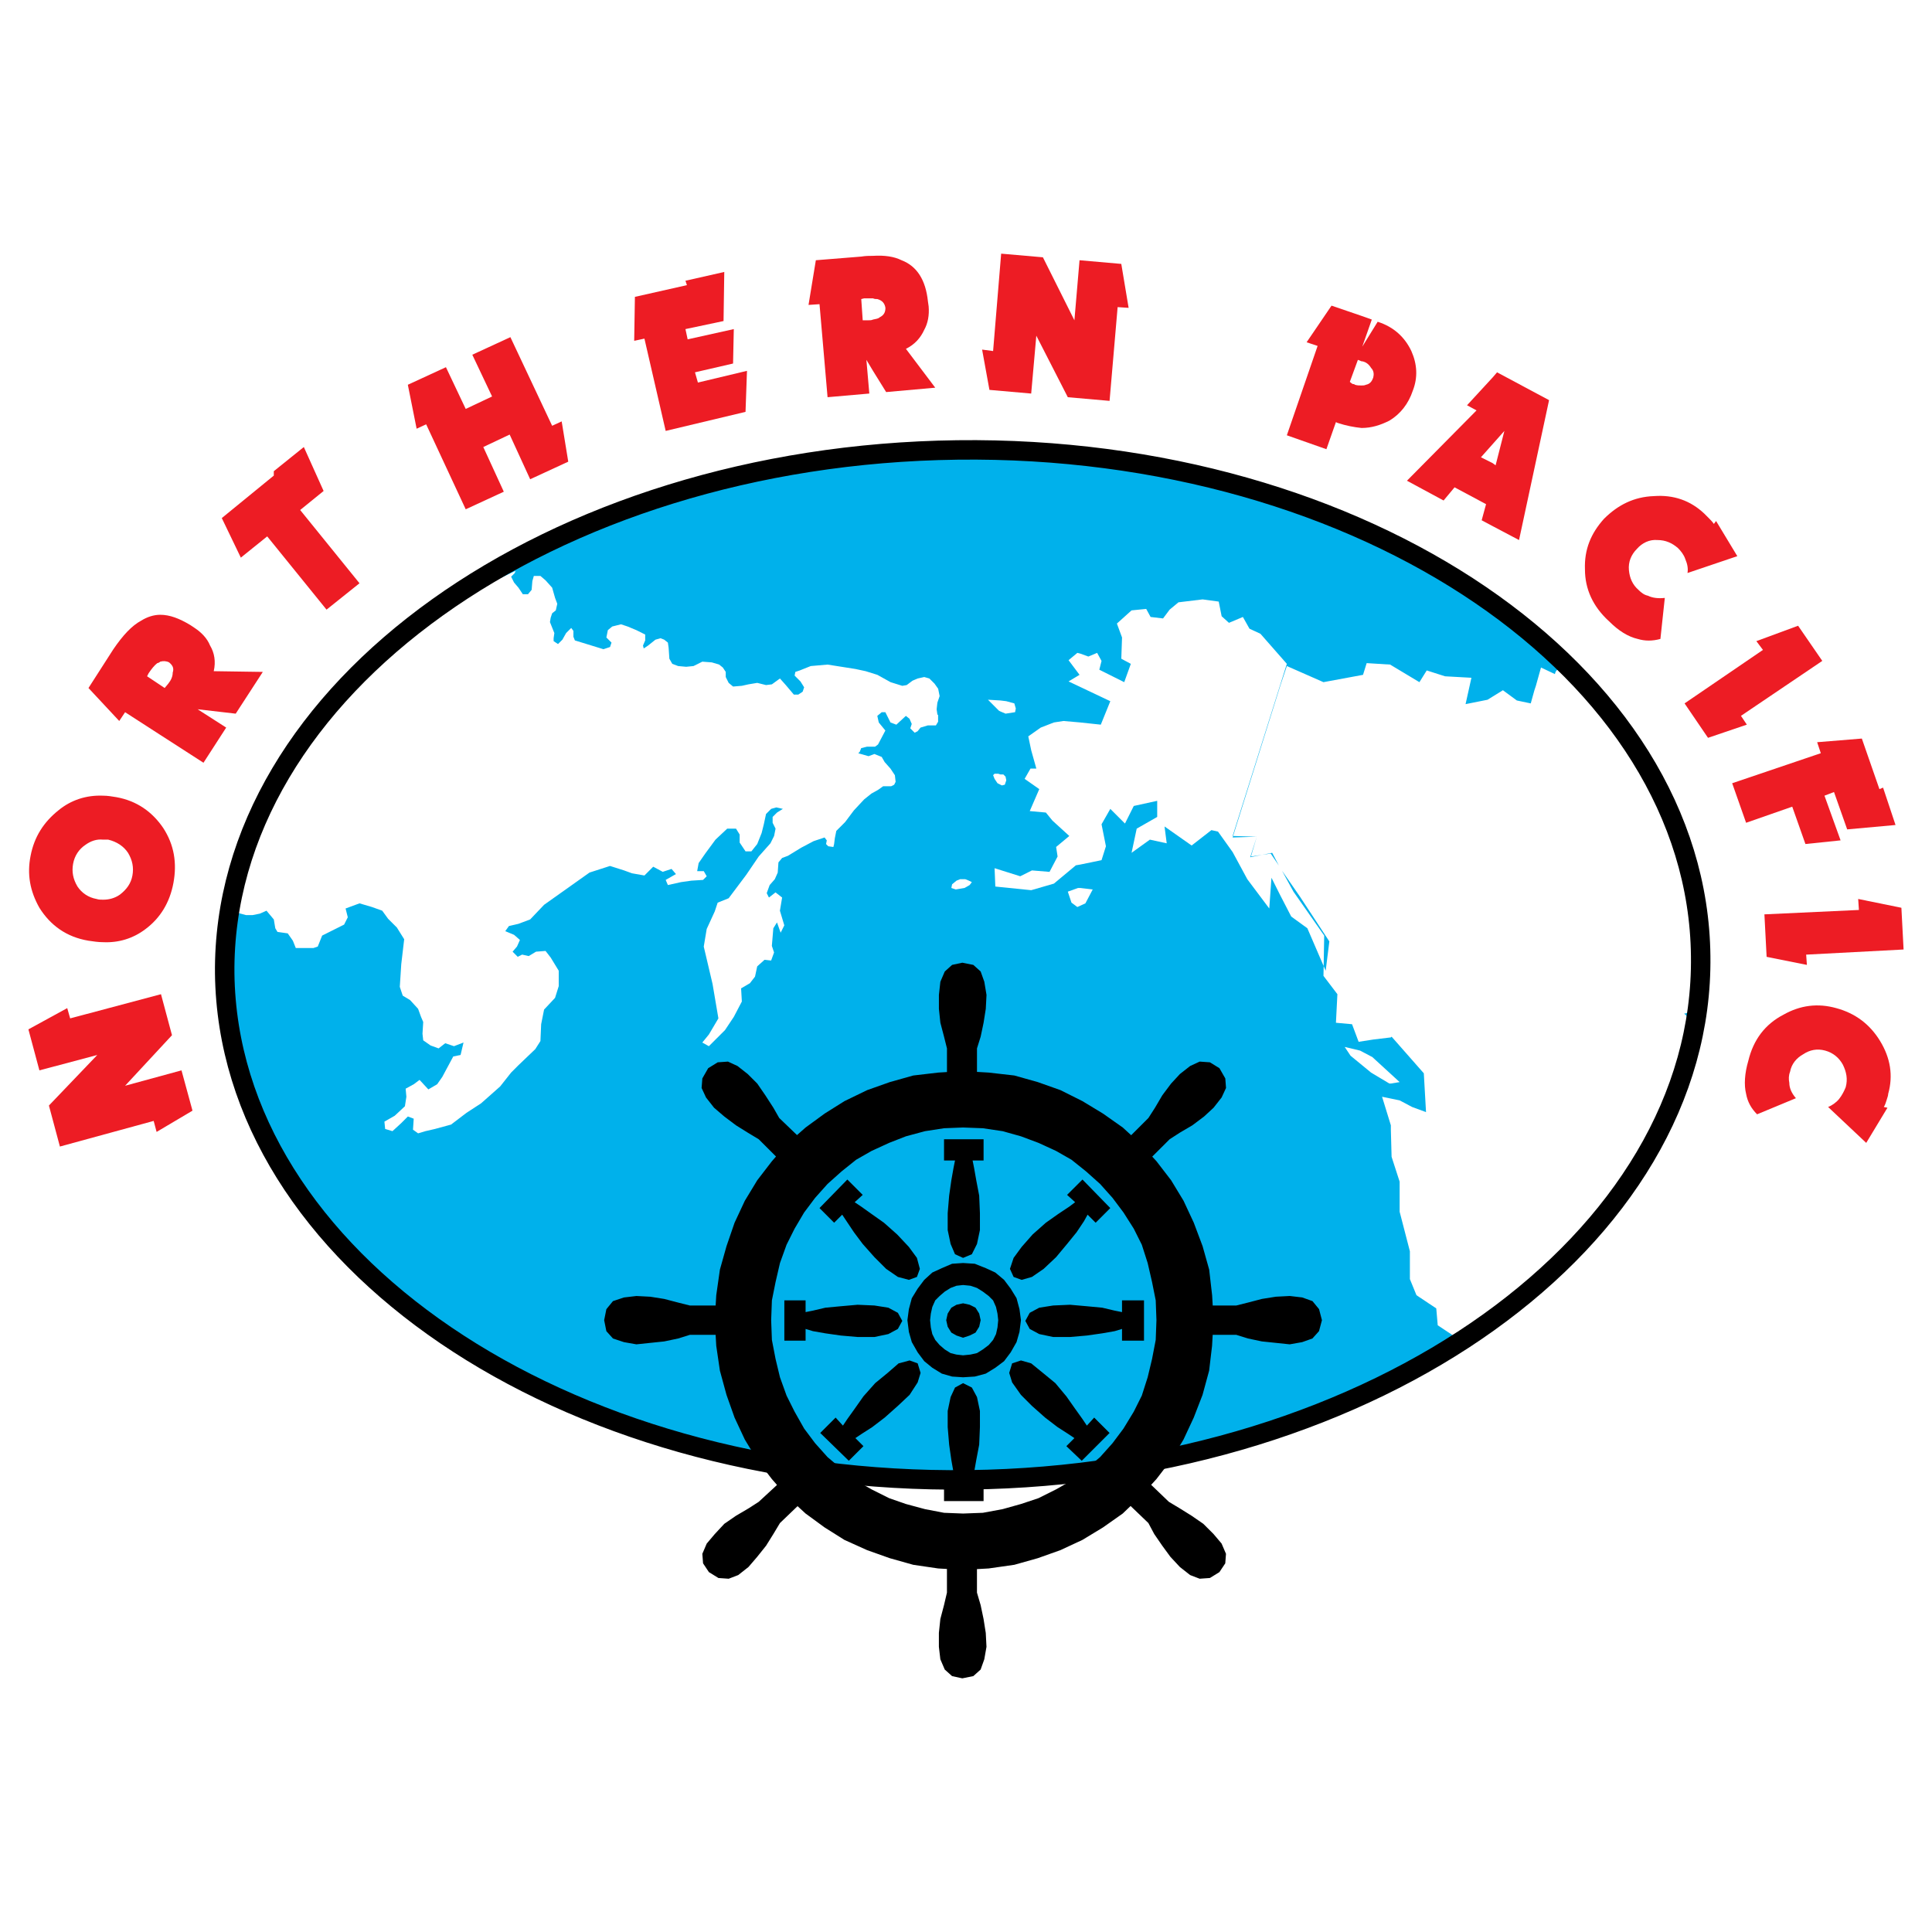
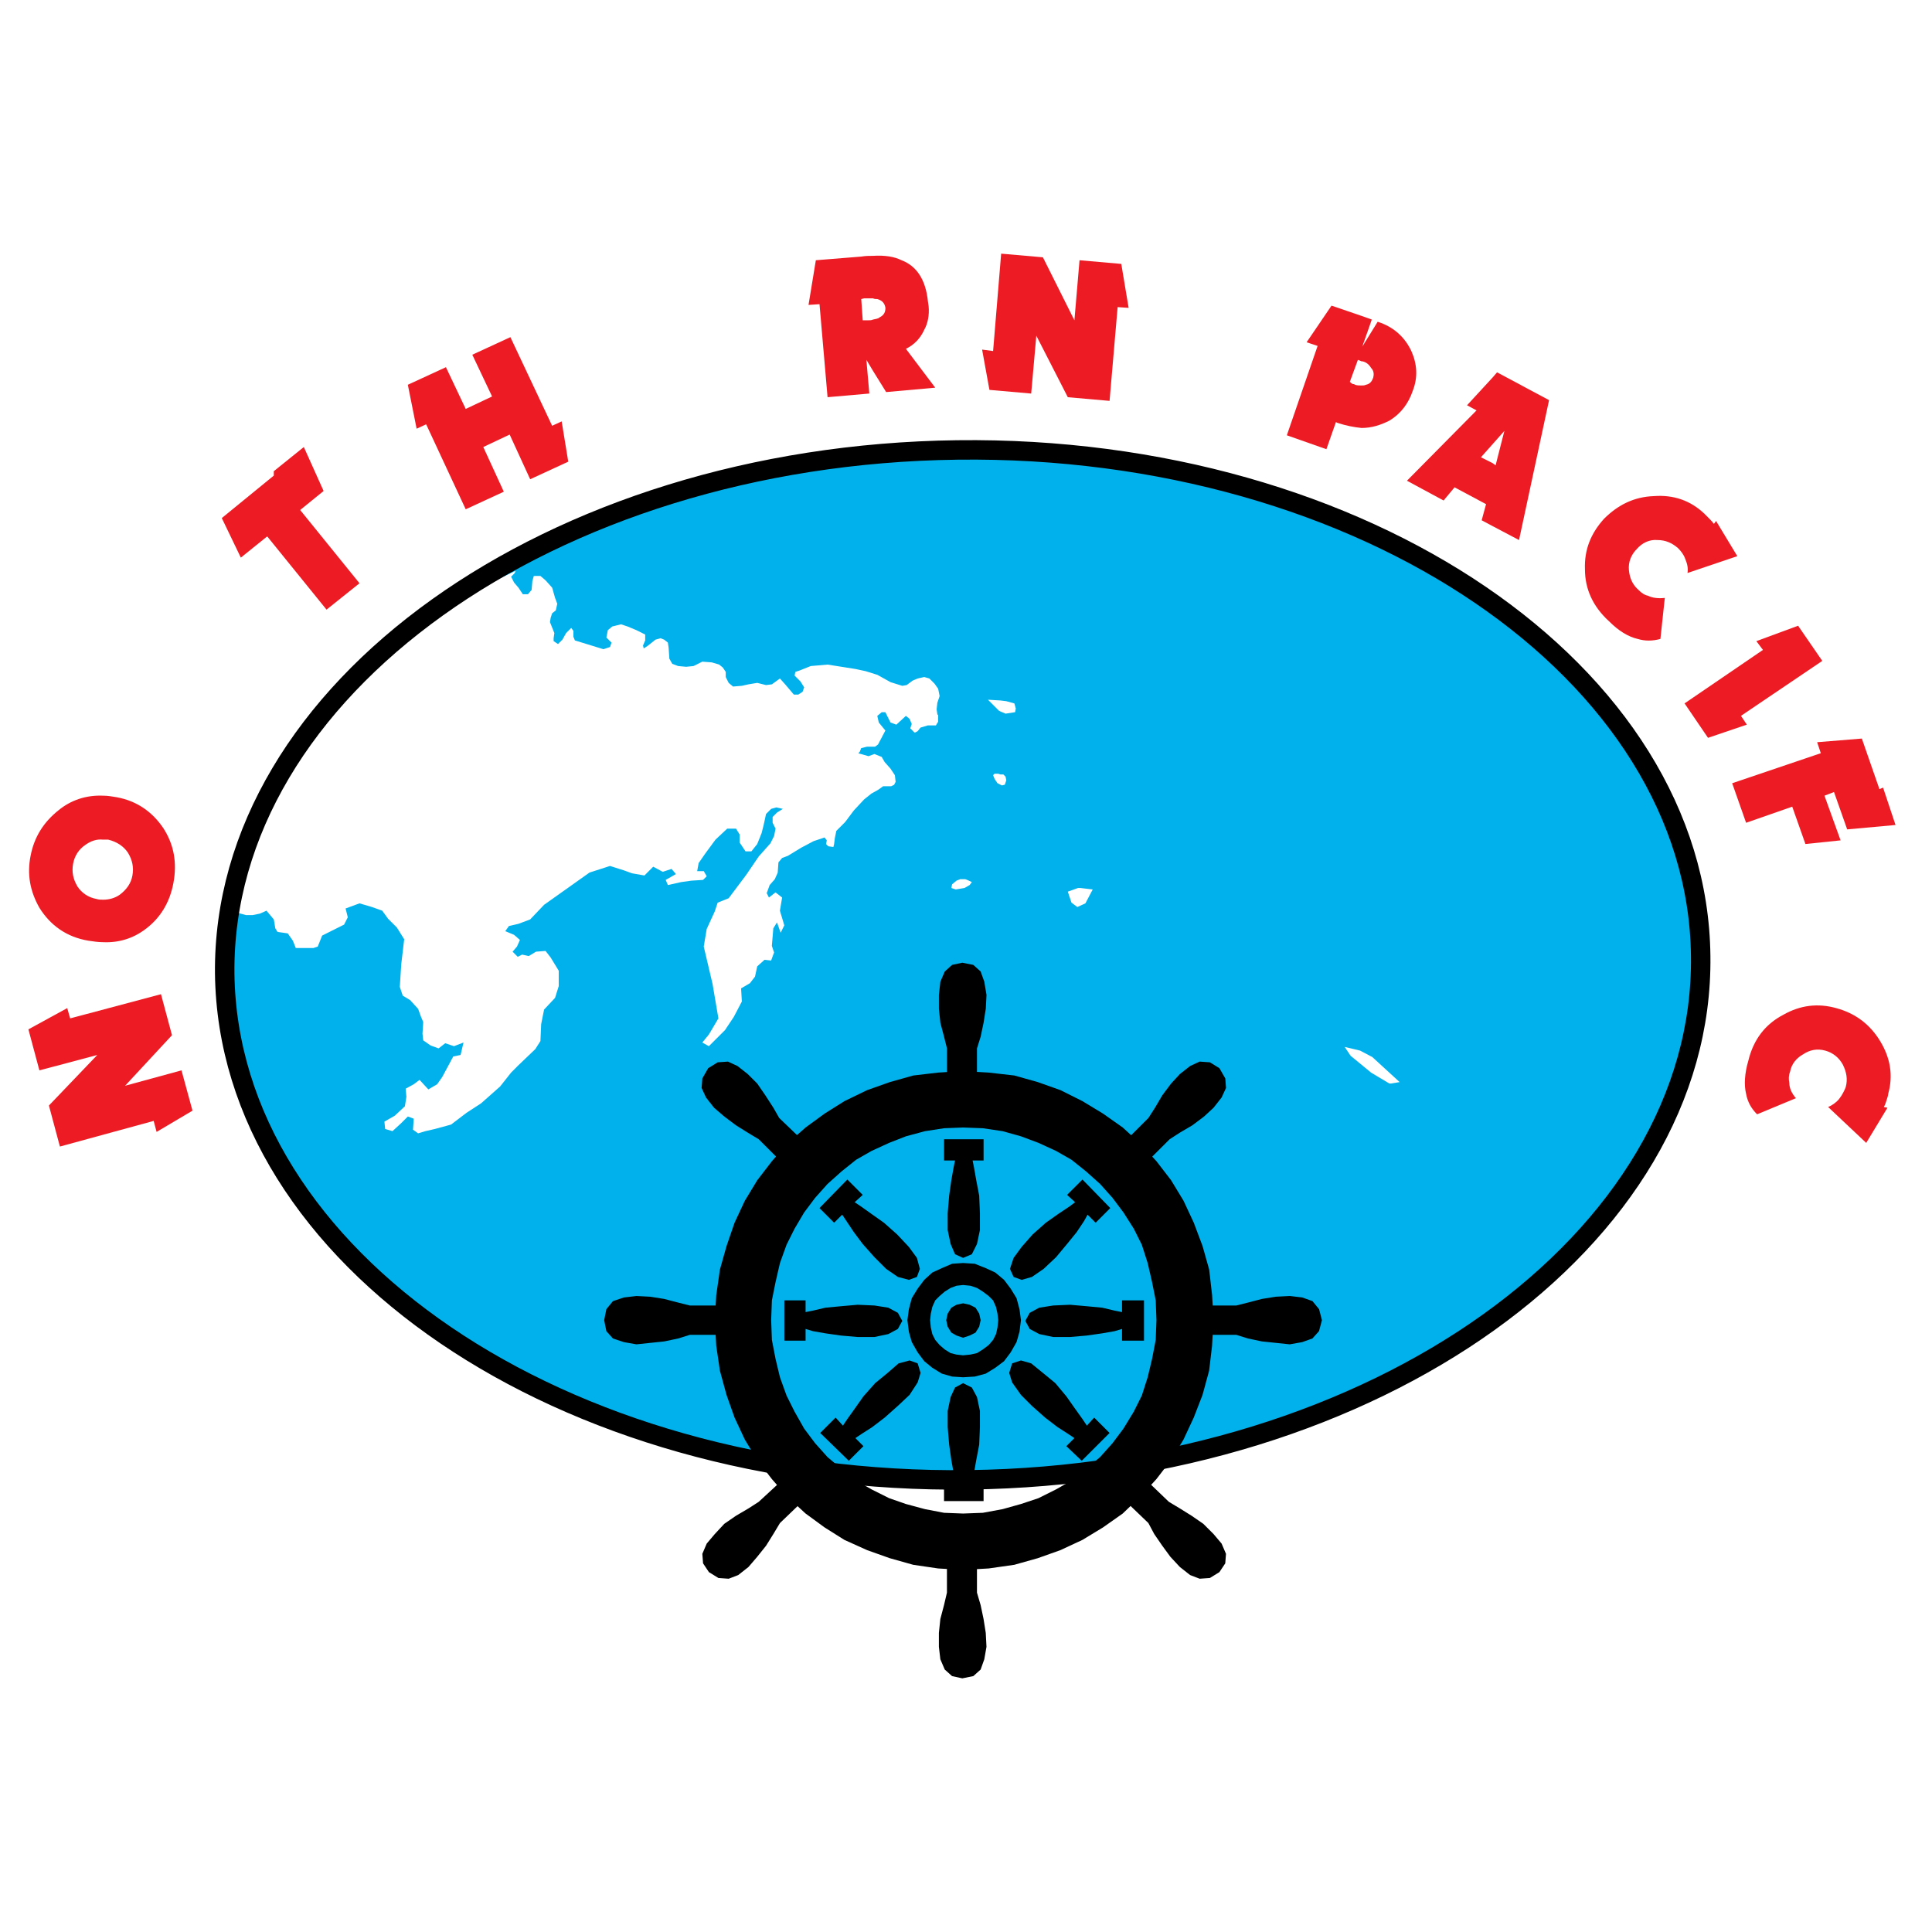
<svg xmlns="http://www.w3.org/2000/svg" version="1.0" id="Layer_1" x="0px" y="0px" width="192.756px" height="192.756px" viewBox="0 0 192.756 192.756" enable-background="new 0 0 192.756 192.756" xml:space="preserve">
  <g>
    <polygon fill-rule="evenodd" clip-rule="evenodd" fill="#FFFFFF" points="0,0 192.756,0 192.756,192.756 0,192.756 0,0  " />
    <polygon fill-rule="evenodd" clip-rule="evenodd" fill="#ED1C24" points="12.481,108.326 17.159,103.283 16.062,99.191 7,101.604    6.708,100.58 2.834,102.699 3.931,106.791 9.705,105.256 4.881,110.299 5.977,114.391 15.332,111.834 15.624,112.932    19.205,110.811 18.108,106.791 12.481,108.326  " />
    <path fill-rule="evenodd" clip-rule="evenodd" fill="#ED1C24" d="M8.827,93.855c0.511,0.073,0.95,0.147,1.461,0.147   c1.535,0.073,2.997-0.366,4.239-1.315c1.461-1.096,2.412-2.631,2.777-4.604c0.365-1.974,0.073-3.801-1.023-5.482   c-1.097-1.608-2.631-2.704-4.678-3.069c-0.438-0.074-0.877-0.147-1.315-0.147c-1.681-0.072-3.215,0.439-4.458,1.463   c-1.461,1.169-2.411,2.63-2.777,4.53c-0.365,1.827-0.073,3.508,0.877,5.189C5.027,92.321,6.635,93.491,8.827,93.855L8.827,93.855z    M7.293,86.182c0.146-0.804,0.584-1.462,1.242-1.9c0.511-0.364,1.096-0.584,1.753-0.511c0.146,0,0.292,0,0.512,0   c0.877,0.219,1.535,0.659,1.973,1.315c0.438,0.73,0.585,1.462,0.438,2.266c-0.146,0.804-0.584,1.389-1.242,1.9   c-0.512,0.364-1.096,0.511-1.681,0.511c-0.219,0-0.438,0-0.658-0.073c-0.804-0.146-1.461-0.585-1.9-1.242   C7.293,87.717,7.146,86.986,7.293,86.182L7.293,86.182z" />
-     <path fill-rule="evenodd" clip-rule="evenodd" fill="#ED1C24" d="M20.958,64.404c-0.292-0.73-0.877-1.315-1.535-1.753l-0.438-0.292   c-1.096-0.658-2.046-1.022-2.996-1.022c-0.658,0-1.315,0.219-1.9,0.583c-0.95,0.511-1.827,1.462-2.777,2.851l-2.485,3.873   l3.069,3.289l0.585-0.877l3.508,2.265l4.312,2.778l2.266-3.508l-2.85-1.828l3.8,0.439l2.704-4.166l-4.896-0.072   C21.543,66.012,21.397,65.135,20.958,64.404L20.958,64.404z M17.231,67.108c0,0.366-0.146,0.731-0.438,1.096l-0.365,0.438   l-0.438-0.293l-1.315-0.876l0.146-0.292c0.292-0.439,0.585-0.804,0.877-1.023c0.073,0,0.219-0.073,0.292-0.146   c0.292-0.074,0.584-0.074,0.877,0.073C17.231,66.378,17.377,66.67,17.231,67.108L17.231,67.108z" />
    <polygon fill-rule="evenodd" clip-rule="evenodd" fill="#ED1C24" points="32.286,48.985 30.313,44.6 27.317,47.011 27.317,47.45    22.128,51.688 24.028,55.635 26.659,53.516 32.578,60.823 35.867,58.192 29.948,50.884 32.286,48.985  " />
    <polygon fill-rule="evenodd" clip-rule="evenodd" fill="#ED1C24" points="55.087,42.48 50.922,33.638 47.122,35.391 49.095,39.557    46.464,40.799 44.491,36.635 40.69,38.388 41.567,42.773 42.518,42.334 46.464,50.812 50.264,49.058 48.218,44.6 50.849,43.356    52.895,47.815 56.695,46.061 56.038,42.042 55.087,42.48  " />
    <path fill-rule="evenodd" clip-rule="evenodd" fill="#ED1C24" d="M92.212,32.906c0.366-0.657,0.512-1.461,0.439-2.338l-0.073-0.511   c-0.22-2.119-1.096-3.508-2.631-4.093c-0.731-0.365-1.68-0.511-2.851-0.438c-0.365,0-0.73,0-1.168,0.073l-4.531,0.365l-0.731,4.458   l1.097-0.074l0.803,9.281l4.166-0.365l-0.292-3.362l0.657,1.096l1.316,2.12l4.896-0.438l-2.923-3.874   C91.262,34.369,91.847,33.71,92.212,32.906L92.212,32.906z M87.755,31.665c-0.146,0.145-0.366,0.145-0.659,0.219   c-0.145,0.073-0.291,0.073-0.511,0.073h-0.511l-0.146-2.119l0.292-0.073c0.365,0,0.657,0,0.876,0   c0.147,0.073,0.293,0.073,0.439,0.073c0.511,0.146,0.731,0.438,0.804,0.877C88.339,31.153,88.192,31.445,87.755,31.665   L87.755,31.665z" />
-     <polygon fill-rule="evenodd" clip-rule="evenodd" fill="#ED1C24" points="69.338,37.146 73.138,36.269 73.211,32.834    68.607,33.857 68.388,32.834 72.188,32.03 72.261,27.133 68.388,28.01 68.534,28.449 63.345,29.618 63.273,34.003 64.295,33.784    66.415,42.992 74.381,41.092 74.527,36.999 69.63,38.168 69.338,37.146  " />
    <polygon fill-rule="evenodd" clip-rule="evenodd" fill="#ED1C24" points="107.705,25.964 107.194,31.957 104.051,25.671    99.886,25.307 99.082,35.025 97.985,34.879 98.716,38.899 102.882,39.265 103.394,33.491 106.536,39.63 110.702,39.996    111.506,30.641 112.603,30.715 111.871,26.33 107.705,25.964  " />
    <path fill-rule="evenodd" clip-rule="evenodd" fill="#ED1C24" d="M140.812,35.025c-0.658-1.388-1.755-2.412-3.362-2.923   l-1.535,2.485l0.95-2.705l-1.022-0.364l-2.997-1.024l-2.484,3.654l1.097,0.365l-3.069,8.916l3.946,1.389l0.95-2.704l0.146,0.073   c0.877,0.292,1.681,0.438,2.412,0.512c1.022,0,1.899-0.292,2.777-0.731c1.096-0.658,1.899-1.681,2.338-2.996   C141.469,37.657,141.396,36.342,140.812,35.025L140.812,35.025z M137.011,37.657c-0.146,0.438-0.365,0.658-0.73,0.73   c-0.146,0.073-0.292,0.073-0.438,0.073c-0.22,0-0.438,0-0.658-0.073c-0.073-0.073-0.146-0.073-0.219-0.073   c0,0-0.146-0.073-0.292-0.219l0.804-2.193l0.365,0.146h0.072c0.366,0.072,0.658,0.292,0.878,0.658   C137.084,36.999,137.084,37.365,137.011,37.657L137.011,37.657z" />
    <path fill-rule="evenodd" clip-rule="evenodd" fill="#ED1C24" d="M148.923,37.657l-2.558,2.777l0.95,0.511l-6.943,7.017   l3.654,1.973l1.097-1.315l3.142,1.681l-0.438,1.607l1.096,0.584l2.631,1.389l2.997-13.958l-5.189-2.777L148.923,37.657   L148.923,37.657z M149.216,46.427l-0.293-0.219l-1.169-0.585l1.169-1.315l1.169-1.315L149.216,46.427L149.216,46.427z" />
    <path fill-rule="evenodd" clip-rule="evenodd" fill="#ED1C24" d="M165.366,53.88c0.804,0,1.462,0.293,2.047,0.804   c0.292,0.292,0.584,0.658,0.73,1.096c0.219,0.512,0.292,0.951,0.219,1.389l4.97-1.681l-2.119-3.508l-0.22,0.292   c-0.146-0.219-0.365-0.438-0.512-0.585c-0.219-0.219-0.364-0.365-0.438-0.438c-1.389-1.315-3.069-1.9-5.042-1.753   c-1.974,0.072-3.581,0.876-4.97,2.265c-1.315,1.462-1.973,3.07-1.9,5.042c0,1.973,0.804,3.729,2.412,5.189   c0.95,0.951,1.899,1.535,2.85,1.754c0.731,0.219,1.462,0.219,2.266,0l0.439-4.093c-0.658,0.074-1.243,0-1.682-0.219   c-0.365-0.074-0.658-0.293-0.949-0.585c-0.585-0.511-0.878-1.169-0.95-1.974c-0.074-0.804,0.219-1.534,0.804-2.119   C163.832,54.173,164.562,53.808,165.366,53.88L165.366,53.88z" />
    <polygon fill-rule="evenodd" clip-rule="evenodd" fill="#ED1C24" points="173.697,71.42 181.81,65.938 179.397,62.431    175.232,63.966 175.89,64.842 168.07,70.178 170.409,73.613 174.282,72.297 173.697,71.42  " />
    <polygon fill-rule="evenodd" clip-rule="evenodd" fill="#ED1C24" points="178.812,80.482 180.128,84.208 183.636,83.844    182.028,79.385 182.979,79.021 184.294,82.748 189.117,82.31 187.875,78.582 187.51,78.729 185.756,73.686 181.298,74.05    181.663,75.147 172.82,78.143 174.209,82.089 178.812,80.482  " />
-     <polygon fill-rule="evenodd" clip-rule="evenodd" fill="#ED1C24" points="185.464,90.787 176.036,91.225 176.256,95.464    180.274,96.268 180.201,95.244 189.921,94.732 189.702,90.568 185.391,89.69 185.464,90.787  " />
    <path fill-rule="evenodd" clip-rule="evenodd" fill="#ED1C24" d="M183.198,100.58c-1.827-0.512-3.581-0.293-5.262,0.656   c-1.828,0.951-2.997,2.486-3.508,4.605c-0.366,1.242-0.439,2.412-0.22,3.289c0.146,0.803,0.512,1.461,1.096,2.045l3.874-1.607   c-0.438-0.512-0.658-1.023-0.658-1.535c-0.072-0.365-0.072-0.73,0.073-1.096c0.146-0.803,0.658-1.389,1.315-1.754   c0.658-0.438,1.389-0.584,2.192-0.365s1.389,0.73,1.755,1.389c0.364,0.73,0.511,1.461,0.291,2.266   c-0.146,0.365-0.365,0.803-0.657,1.17c-0.292,0.363-0.73,0.656-1.097,0.803l3.801,3.58l2.119-3.508l-0.365-0.072   c0.146-0.219,0.22-0.512,0.292-0.73c0.073-0.221,0.146-0.439,0.146-0.584c0.512-1.828,0.22-3.582-0.804-5.264   C186.56,102.188,185.099,101.092,183.198,100.58L183.198,100.58z" />
    <path fill-rule="evenodd" clip-rule="evenodd" fill="#00B1EB" d="M95.5,44.381c40.561-0.439,73.885,22.216,74.177,50.499   c0.365,28.281-32.447,51.74-73.008,52.251c-40.56,0.512-73.884-22.143-74.25-50.499C22.128,68.35,54.941,44.892,95.5,44.381   L95.5,44.381z" />
    <polygon fill-rule="evenodd" clip-rule="evenodd" fill="#FFFFFF" points="99.813,70.982 100.324,71.201 101.274,71.055    101.348,70.69 101.201,70.178 100.397,69.958 99.813,69.886 98.57,69.812 99.666,70.909 99.813,70.982  " />
    <polygon fill-rule="evenodd" clip-rule="evenodd" fill="#FFFFFF" points="107.559,88.594 106.536,88.96 106.901,90.056    107.486,90.494 108.29,90.128 109.021,88.741 107.778,88.594 107.559,88.594  " />
    <polygon fill-rule="evenodd" clip-rule="evenodd" fill="#FFFFFF" points="138.765,108.105 139.642,107.961 138.765,107.156    137.011,105.549 136.938,105.475 135.695,104.818 134.161,104.453 134.745,105.33 136.792,107.012 138.619,108.105    138.765,108.105  " />
    <path fill-rule="evenodd" clip-rule="evenodd" fill="#FFFFFF" d="M93.747,69.447l-0.146-0.73l-0.365-0.512l-0.512-0.511   l-0.512-0.147l-0.657,0.147l-0.512,0.219l-0.585,0.438l-0.438,0.074l-1.169-0.365l-1.315-0.731l-1.169-0.365l-1.023-0.22   l-2.777-0.438l-1.681,0.146l-1.096,0.439l-0.439,0.146l-0.073,0.366l0.584,0.584l0.366,0.585l-0.146,0.438l-0.439,0.292h-0.438   L78.4,68.35l-0.584-0.657l-0.805,0.584l-0.584,0.072l-0.877-0.218l-0.876,0.146l-0.658,0.146l-0.877,0.073L72.7,68.132   l-0.292-0.585v-0.511l-0.292-0.438l-0.365-0.292l-0.731-0.219l-0.95-0.073l-0.877,0.438l-0.73,0.073l-0.804-0.073l-0.584-0.219   l-0.292-0.512l-0.074-1.096l-0.073-0.512l-0.366-0.292l-0.365-0.146l-0.512,0.146l-0.73,0.584l-0.438,0.292l-0.073-0.292   l0.22-0.511v-0.585l-0.877-0.438l-0.877-0.365l-0.658-0.219l-0.877,0.219l-0.438,0.365l-0.146,0.731l0.511,0.511l-0.146,0.439   l-0.658,0.219l-2.85-0.877l-0.146-0.366v-0.584l-0.219-0.292l-0.511,0.511L56.11,63.82l-0.438,0.438l-0.438-0.292v-0.292   l0.073-0.512l-0.438-1.096l0.073-0.439l0.146-0.438l0.365-0.292l0.146-0.657l-0.219-0.585l-0.292-1.023L54.43,57.9l-0.512-0.438   H53.26l-0.146,0.511l-0.073,0.877l-0.365,0.438h-0.511l-0.439-0.657l-0.438-0.511l-0.292-0.585l0.366-0.366l0.073-0.219   c-7.819,3.872-4.604,0.438-9.354,5.116c-1.607,1.607-8.843,5.7-9.574,7.308c-1.827,4.239-4.604,5.408-9.427,21.266l0.658,0.439   l0.804,0.219h0.658l0.731-0.146l0.658-0.292l0.731,0.875l0.146,0.877l0.219,0.366l1.023,0.145l0.511,0.731l0.292,0.732h1.754   l0.438-0.147l0.438-1.096l2.192-1.096l0.366-0.731l-0.22-0.876l1.389-0.512l1.243,0.366l1.023,0.366l0.584,0.804l0.877,0.875   l0.731,1.17l-0.292,2.485l-0.146,2.264l0.292,0.877l0.73,0.439l0.804,0.877l0.292,0.803l0.219,0.512l-0.073,1.17l0.073,0.658   l0.731,0.512l0.804,0.293l0.658-0.514l0.877,0.293l0.95-0.365l-0.292,1.242l-0.731,0.148l-1.096,2.045l-0.512,0.73l-0.877,0.512   l-0.877-0.949l-0.584,0.438l-0.804,0.439l0.073,0.805l-0.146,0.947l-1.022,0.951l-1.024,0.584l0.074,0.732l0.73,0.219l0.877-0.805   l0.658-0.658l0.585,0.219l-0.073,1.098l0.511,0.365l0.731-0.219l0.95-0.219l1.608-0.439l1.534-1.168l1.461-0.951l1.9-1.682   l1.096-1.387l0.731-0.732l1.681-1.607l0.512-0.805l0.073-1.68l0.292-1.461l1.096-1.17l0.365-1.17v-1.535l-0.804-1.316l-0.511-0.657   l-0.95,0.072l-0.73,0.439l-0.658-0.147l-0.438,0.221l-0.511-0.513l0.438-0.512l0.292-0.657l-0.585-0.512l-0.877-0.366l0.365-0.511   l0.95-0.22l1.169-0.439l1.389-1.46l4.531-3.216l2.046-0.659l1.388,0.44l0.804,0.292l1.242,0.219l0.877-0.877l0.95,0.511L67,86.693   l0.439,0.512l-1.023,0.584l0.219,0.512l1.315-0.292l1.023-0.145l1.169-0.074l0.366-0.365l-0.293-0.512h-0.657l0.146-0.804   l0.658-0.949l1.023-1.389l1.169-1.097h0.877l0.365,0.585v0.804l0.585,0.877h0.585l0.584-0.732l0.438-1.096l0.219-0.875l0.22-1.023   l0.511-0.513l0.512-0.145l0.658,0.145l-0.584,0.366l-0.438,0.438v0.585l0.292,0.584l-0.146,0.731l-0.365,0.732l-1.169,1.315   l-1.242,1.826L72.7,89.617l-1.097,0.439l-0.292,0.876l-0.804,1.755l-0.293,1.753l0.877,3.728l0.584,3.436l-0.95,1.607l-0.657,0.803   l0.657,0.365l1.608-1.607l0.877-1.316l0.804-1.533l-0.074-1.314l0.877-0.512l0.511-0.66l0.219-1.022l0.731-0.657l0.658,0.073   l0.292-0.804l-0.22-0.657l0.146-1.755l0.366-0.585l0.365,1.024l0.365-0.732l-0.438-1.46l0.219-1.316l-0.658-0.513l-0.657,0.513   l-0.22-0.439l0.292-0.804l0.512-0.584l0.292-0.657l0.073-1.023l0.365-0.439l0.585-0.219l1.315-0.804l1.243-0.657l1.096-0.366   l0.219,0.292l-0.073,0.364l0.219,0.221l0.511,0.072l0.073-0.292l0.073-0.583l0.147-0.732l0.876-0.875l0.877-1.169l1.023-1.097   l0.731-0.585l0.657-0.364l0.511-0.366h0.365h0.439l0.292-0.147l0.147-0.291l-0.074-0.658l-0.438-0.659l-0.584-0.657l-0.293-0.511   l-0.73-0.292l-0.584,0.218l-1.024-0.292l0.146-0.146l0.146-0.366l0.585-0.146h0.804l0.292-0.221l0.73-1.388l-0.658-0.803   l-0.146-0.658l0.438-0.366h0.366l0.512,1.024l0.584,0.219l0.95-0.877l0.366,0.292l0.22,0.511l-0.146,0.438l0.438,0.438l0.292-0.146   l0.292-0.365l0.731-0.22h0.804l0.219-0.365v-0.658l-0.073-0.072l-0.073-0.513l0.073-0.657L93.747,69.447L93.747,69.447z" />
    <polygon fill-rule="evenodd" clip-rule="evenodd" fill="#FFFFFF" points="96.305,87.717 95.794,87.717 95.428,87.864 94.99,88.228    94.916,88.594 95.354,88.741 96.231,88.594 96.743,88.301 96.962,88.009 96.67,87.864 96.305,87.717  " />
-     <path fill-rule="evenodd" clip-rule="evenodd" fill="#FFFFFF" d="M169.021,98.168c0.292-1.609-0.292-8.844-0.804-10.67   c-2.631-10.596-12.497-23.386-13.082-20.242l-1.389-0.658l-0.511,1.827l-0.146,0.439l-0.366,1.315l-1.388-0.292l-1.389-1.022   l-1.534,0.949l-2.192,0.438l0.584-2.631l-2.631-0.146l-1.827-0.585l-0.73,1.17l-2.923-1.754l-2.34-0.146l-0.364,1.169l-3.947,0.731   l-3.653-1.609l-0.658,1.974l-4.704,14.982l-0.046-0.001l5.408-17.173l-2.631-2.997l-1.097-0.511l-0.657-1.169l-1.39,0.585   l-0.73-0.658l-0.292-1.462l-1.607-0.219l-2.411,0.292l-0.878,0.73l-0.657,0.878l-1.243-0.146l-0.438-0.804l-1.463,0.146   l-1.461,1.315l0.512,1.389l-0.073,2.119l0.95,0.512l-0.658,1.828l-2.485-1.243l0.221-0.877l-0.439-0.804l-0.876,0.366l-0.805-0.292   l-0.292-0.074l-0.877,0.731l1.096,1.461l-1.096,0.658l4.165,1.973l-0.949,2.339l-2.047-0.219l-1.681-0.147l-0.95,0.147   l-1.314,0.511l-1.243,0.876l0.292,1.389l0.512,1.827h-0.585l-0.584,1.024l1.461,1.023l-0.95,2.192l1.608,0.146l0.657,0.804   l1.682,1.534l-1.316,1.096l0.146,0.951l-0.804,1.534l-1.754-0.145l-1.169,0.583l-2.559-0.804l0.074,1.829l3.58,0.364l2.266-0.657   l2.193-1.827l0.438-0.074l2.12-0.439l0.438-1.387l-0.438-2.192l0.876-1.536l1.462,1.462l0.877-1.753l2.339-0.513v1.607   l-2.046,1.169l-0.513,2.412l1.827-1.315l1.681,0.366l-0.218-1.681l2.704,1.9l1.973-1.535l0.657,0.146l1.462,2.046l1.462,2.704   l2.192,2.923l0.219-3.069l0.877,1.753l1.096,2.121l1.608,1.168l1.625,3.77l0.056-3.04l-3.069-4.384l-1.143-2.09l1.801,2.602   l2.923,4.457l-0.365,2.924l-0.202-0.469l-0.018,0.98l1.389,1.828l-0.146,2.85l1.607,0.146l0.657,1.754l1.478-0.229l1.738-0.209   l0.073-0.074l3.215,3.654l0.22,3.873l-1.388-0.512l-1.243-0.658l-1.754-0.363l0.877,2.85v0.438l0.073,2.703l0.804,2.484v2.998   l1.022,3.945v2.777l0.658,1.607l1.974,1.316l0.146,1.682l2.193,1.459c-0.146,0,3.435-1.971,7.454-5.479   c0.982-0.861,1.986-1.822,2.977-2.852c0.293-0.303,0.585-0.615,0.875-0.932c0.066-0.074,0.133-0.145,0.199-0.219   c0.41-0.455,0.814-0.924,1.211-1.406c5.847-7.234,10.523-17.102,10.012-21.121c-0.031-0.281-0.156-0.443-0.348-0.533l0.202-0.051   C169.824,100.652,168.801,99.848,169.021,98.168L169.021,98.168z M125.928,85.286l-1.194,0.24l0.657-2.047l-2.411,0.074   l0.046-0.146l2.365,0.072l-0.585,1.974L125.928,85.286l0.998-0.2l0.666,1.272l-0.812-1.199L125.928,85.286L125.928,85.286z" />
    <polygon fill-rule="evenodd" clip-rule="evenodd" fill="#FFFFFF" points="99.52,78.143 99.959,78.362 100.251,78.289    100.397,77.851 100.324,77.485 100.105,77.266 99.813,77.266 99.594,77.194 99.228,77.194 99.082,77.34 99.228,77.706    99.52,78.143  " />
    <path fill="none" stroke="#000000" stroke-width="1.942" stroke-miterlimit="2.613" d="M95.5,44.892   c40.561-0.511,73.885,22.216,74.177,50.499c0.365,28.283-32.447,51.74-73.008,52.251c-40.56,0.512-73.884-22.143-74.25-50.498   C22.128,68.863,54.941,45.404,95.5,44.892" />
    <polygon fill-rule="evenodd" clip-rule="evenodd" points="97.328,130.469 96.743,130.176 96.086,130.031 95.428,130.176    94.916,130.469 94.551,131.055 94.404,131.713 94.551,132.369 94.916,132.955 95.428,133.246 96.086,133.465 96.743,133.246    97.328,132.955 97.694,132.369 97.84,131.713 97.694,131.055 97.328,130.469  " />
    <path fill-rule="evenodd" clip-rule="evenodd" d="M101.42,133.904l0.294-1.023l0.146-1.168l-0.146-1.098l-0.294-1.096l-0.584-0.951   l-0.658-0.875l-0.876-0.732l-0.95-0.438l-1.097-0.438l-1.169-0.074l-1.096,0.074l-1.024,0.438l-0.95,0.438l-0.804,0.732   l-0.657,0.875l-0.584,0.951l-0.293,1.096l-0.146,1.098l0.146,1.168l0.293,1.023l0.584,1.023l0.657,0.877l0.804,0.658l0.95,0.584   l1.024,0.293l1.096,0.072l1.169-0.072l1.097-0.293l0.95-0.584l0.876-0.658l0.658-0.877L101.42,133.904L101.42,133.904z    M99.52,132.443l-0.146,0.656l-0.292,0.584l-0.438,0.512l-0.585,0.439L97.474,135l-0.658,0.146l-0.73,0.074l-0.658-0.074   L94.843,135l-0.584-0.365l-0.512-0.439l-0.439-0.512l-0.292-0.584l-0.146-0.656l-0.074-0.73l0.074-0.658l0.146-0.658l0.292-0.658   l0.439-0.438l0.512-0.439l0.584-0.365l0.584-0.219l0.658-0.072l0.73,0.072l0.658,0.219l0.584,0.365l0.585,0.439l0.438,0.438   l0.292,0.658l0.146,0.658l0.074,0.658L99.52,132.443L99.52,132.443z" />
    <path fill-rule="evenodd" clip-rule="evenodd" d="M131.603,130.615l-0.657-0.803l-1.023-0.365l-1.242-0.146l-1.389,0.072   l-1.389,0.221l-1.389,0.363l-1.169,0.293h-2.352l-0.06-1.023l-0.293-2.559l-0.657-2.338l-0.878-2.338l-1.022-2.191l-1.242-2.047   l-1.462-1.9l-0.42-0.457l1.735-1.734l1.023-0.66l1.242-0.729l1.17-0.879l0.949-0.877l0.804-1.023l0.438-0.949l-0.072-0.951   l-0.585-1.021l-0.95-0.586l-1.022-0.072l-0.95,0.439l-1.023,0.803l-0.877,0.949l-0.877,1.17l-0.73,1.242l-0.658,1.025l-1.719,1.717   l-0.84-0.77l-1.972-1.389l-2.047-1.24l-2.192-1.098l-2.267-0.803l-2.338-0.658l-2.558-0.291l-1.169-0.068V104.6l0.366-1.17   l0.292-1.389l0.22-1.389l0.072-1.389l-0.219-1.316l-0.365-1.022l-0.731-0.657l-1.096-0.22l-1.022,0.22l-0.731,0.657l-0.439,1.022   l-0.146,1.316v1.389l0.146,1.389l0.366,1.389l0.292,1.17v2.359l-0.877,0.053l-2.484,0.291l-2.339,0.658l-2.265,0.803l-2.265,1.098   l-1.974,1.24l-1.9,1.389l-0.858,0.756l-1.772-1.703l-0.585-1.025l-0.804-1.242l-0.804-1.17l-0.95-0.949l-1.023-0.803l-0.95-0.439   l-1.023,0.072l-0.95,0.586l-0.584,1.021l-0.073,0.951l0.438,0.949l0.804,1.023l1.023,0.877l1.169,0.879l1.169,0.729l1.096,0.66   l1.725,1.723l-0.41,0.469l-1.461,1.9l-1.242,2.047l-1.023,2.191l-0.804,2.338l-0.658,2.338l-0.365,2.559l-0.06,1.023h-2.571   l-1.169-0.293l-1.389-0.363l-1.388-0.221l-1.389-0.072l-1.243,0.146l-1.096,0.365l-0.658,0.803l-0.22,1.098l0.22,1.096l0.658,0.73   l1.096,0.365l1.243,0.219l1.389-0.146l1.388-0.145l1.389-0.293l1.169-0.365h2.569l0.062,1.096l0.365,2.484l0.658,2.412l0.804,2.266   l1.023,2.191l1.242,2.049l1.461,1.898l0.509,0.582l-1.824,1.684l-1.023,0.658l-1.243,0.73l-1.169,0.805l-0.95,1.021l-0.804,0.951   l-0.438,1.023l0.073,0.949l0.584,0.877l0.95,0.586l1.023,0.072l0.95-0.365l1.023-0.805l0.876-1.021l0.877-1.098l0.73-1.17   l0.658-1.096l1.756-1.686l0.801,0.736l1.9,1.389l1.974,1.242l2.265,1.021l2.265,0.805l2.339,0.658l2.484,0.365l0.877,0.051v2.359   l-0.292,1.244l-0.366,1.389l-0.146,1.387v1.389l0.146,1.244l0.439,1.023l0.731,0.656l1.022,0.221l1.096-0.221l0.731-0.656   l0.365-1.023l0.219-1.244l-0.072-1.389l-0.22-1.387l-0.292-1.389l-0.366-1.244v-2.344l1.169-0.066l2.558-0.365l2.338-0.658   l2.267-0.805l2.192-1.021l2.047-1.242l1.972-1.389l0.785-0.752l1.773,1.701l0.585,1.096l0.804,1.17l0.804,1.098l0.95,1.021   l1.023,0.805l0.95,0.365l1.022-0.072l0.95-0.586l0.585-0.877l0.072-0.949l-0.438-1.023l-0.804-0.951l-1.023-1.021l-1.168-0.805   l-1.17-0.73l-1.097-0.658l-1.766-1.695l0.523-0.57l1.462-1.898l1.242-2.049l1.022-2.191l0.878-2.266l0.657-2.412l0.293-2.484   l0.062-1.096h2.349l1.169,0.365l1.389,0.293l1.389,0.145l1.389,0.146l1.242-0.219l1.023-0.365l0.657-0.73l0.293-1.096   L131.603,130.615L131.603,130.615z M115.306,133.684l-0.365,1.9l-0.438,1.828l-0.585,1.828l-0.804,1.607l-1.023,1.68l-1.096,1.463   l-1.242,1.389l-1.389,1.168l-1.462,1.17l-1.535,0.877l-1.753,0.877l-1.754,0.584l-1.828,0.512l-1.973,0.365l-1.973,0.074   l-1.9-0.074l-1.901-0.365l-1.9-0.512l-1.68-0.584l-1.753-0.877l-1.535-0.877l-1.461-1.17l-1.389-1.168l-1.242-1.389l-1.096-1.463   l-0.95-1.68l-0.804-1.607l-0.658-1.828l-0.439-1.828l-0.366-1.9l-0.073-1.971l0.073-1.975l0.366-1.826l0.439-1.9l0.658-1.826   l0.804-1.607l0.95-1.609l1.096-1.461l1.242-1.389l1.389-1.242l1.461-1.17l1.535-0.877l1.753-0.805l1.68-0.656l1.9-0.512   l1.901-0.293l1.9-0.074l1.973,0.074l1.973,0.293l1.828,0.512l1.754,0.656l1.753,0.805l1.535,0.877l1.462,1.17l1.389,1.242   l1.242,1.389l1.096,1.461l1.023,1.609l0.804,1.607l0.585,1.826l0.438,1.9l0.365,1.826l0.073,1.975L115.306,133.684L115.306,133.684   z" />
    <polygon fill-rule="evenodd" clip-rule="evenodd" points="95.136,116.51 94.916,117.754 94.697,119.289 94.551,121.041    94.551,122.723 94.843,124.111 95.282,125.135 96.086,125.5 96.962,125.135 97.474,124.111 97.767,122.723 97.767,121.041    97.694,119.289 97.401,117.754 97.182,116.51 97.036,115.781 98.132,115.781 98.132,113.662 94.186,113.662 94.186,115.781    95.282,115.781 95.136,116.51  " />
    <polygon fill-rule="evenodd" clip-rule="evenodd" points="97.182,146.912 97.401,145.672 97.694,144.135 97.767,142.383    97.767,140.773 97.474,139.385 96.962,138.436 96.086,137.996 95.282,138.436 94.843,139.385 94.551,140.773 94.551,142.383    94.697,144.135 94.916,145.672 95.136,146.912 95.282,147.643 94.186,147.643 94.186,149.762 98.132,149.762 98.132,147.643    97.036,147.643 97.182,146.912  " />
    <polygon fill-rule="evenodd" clip-rule="evenodd" points="83.881,133.246 85.562,133.393 87.243,133.393 88.631,133.1    89.581,132.588 90.02,131.785 89.581,130.98 88.631,130.469 87.243,130.25 85.562,130.176 83.881,130.324 82.347,130.469    81.104,130.762 80.374,130.908 80.374,129.738 78.254,129.738 78.254,133.758 80.374,133.758 80.374,132.588 81.104,132.809    82.347,133.027 83.881,133.246  " />
    <polygon fill-rule="evenodd" clip-rule="evenodd" points="111.944,130.908 111.213,130.762 109.971,130.469 108.437,130.324    106.755,130.176 105.074,130.25 103.686,130.469 102.735,130.98 102.297,131.785 102.735,132.588 103.686,133.1 105.074,133.393    106.755,133.393 108.437,133.246 109.971,133.027 111.213,132.809 111.944,132.588 111.944,133.758 114.137,133.758    114.137,129.738 111.944,129.738 111.944,130.908  " />
    <polygon fill-rule="evenodd" clip-rule="evenodd" points="101.932,127.693 102.955,127.4 104.125,126.596 105.366,125.428    106.463,124.111 107.413,122.941 108.145,121.846 108.509,121.189 109.313,121.992 110.774,120.529 107.998,117.682    106.463,119.215 107.267,119.945 106.683,120.385 105.586,121.115 104.344,121.992 103.027,123.16 101.932,124.404 101.128,125.5    100.763,126.596 101.128,127.4 101.932,127.693  " />
    <polygon fill-rule="evenodd" clip-rule="evenodd" points="108.437,142.234 107.998,141.578 107.267,140.555 106.391,139.312    105.294,137.996 104.051,136.975 102.882,136.023 101.859,135.732 100.981,136.023 100.689,136.975 100.981,137.924    101.859,139.166 102.955,140.264 104.271,141.432 105.513,142.383 106.536,143.039 107.194,143.479 106.391,144.283    107.925,145.742 110.702,142.967 109.167,141.432 108.437,142.234  " />
    <polygon fill-rule="evenodd" clip-rule="evenodd" points="84.027,121.189 84.465,121.846 85.197,122.941 86.073,124.111    87.243,125.428 88.412,126.596 89.581,127.4 90.677,127.693 91.482,127.4 91.774,126.596 91.482,125.5 90.677,124.404    89.508,123.16 88.192,121.992 86.951,121.115 85.927,120.385 85.27,119.945 86.073,119.215 84.539,117.682 81.762,120.529    83.223,121.992 84.027,121.189  " />
    <polygon fill-rule="evenodd" clip-rule="evenodd" points="90.75,135.732 89.654,136.023 88.559,136.975 87.316,137.996    86.146,139.312 85.27,140.555 84.539,141.578 84.1,142.234 83.369,141.432 81.835,142.967 84.685,145.742 86.146,144.283    85.342,143.479 86,143.039 87.023,142.383 88.267,141.432 89.581,140.264 90.75,139.166 91.555,137.924 91.847,136.975    91.555,136.023 90.75,135.732  " />
  </g>
</svg>